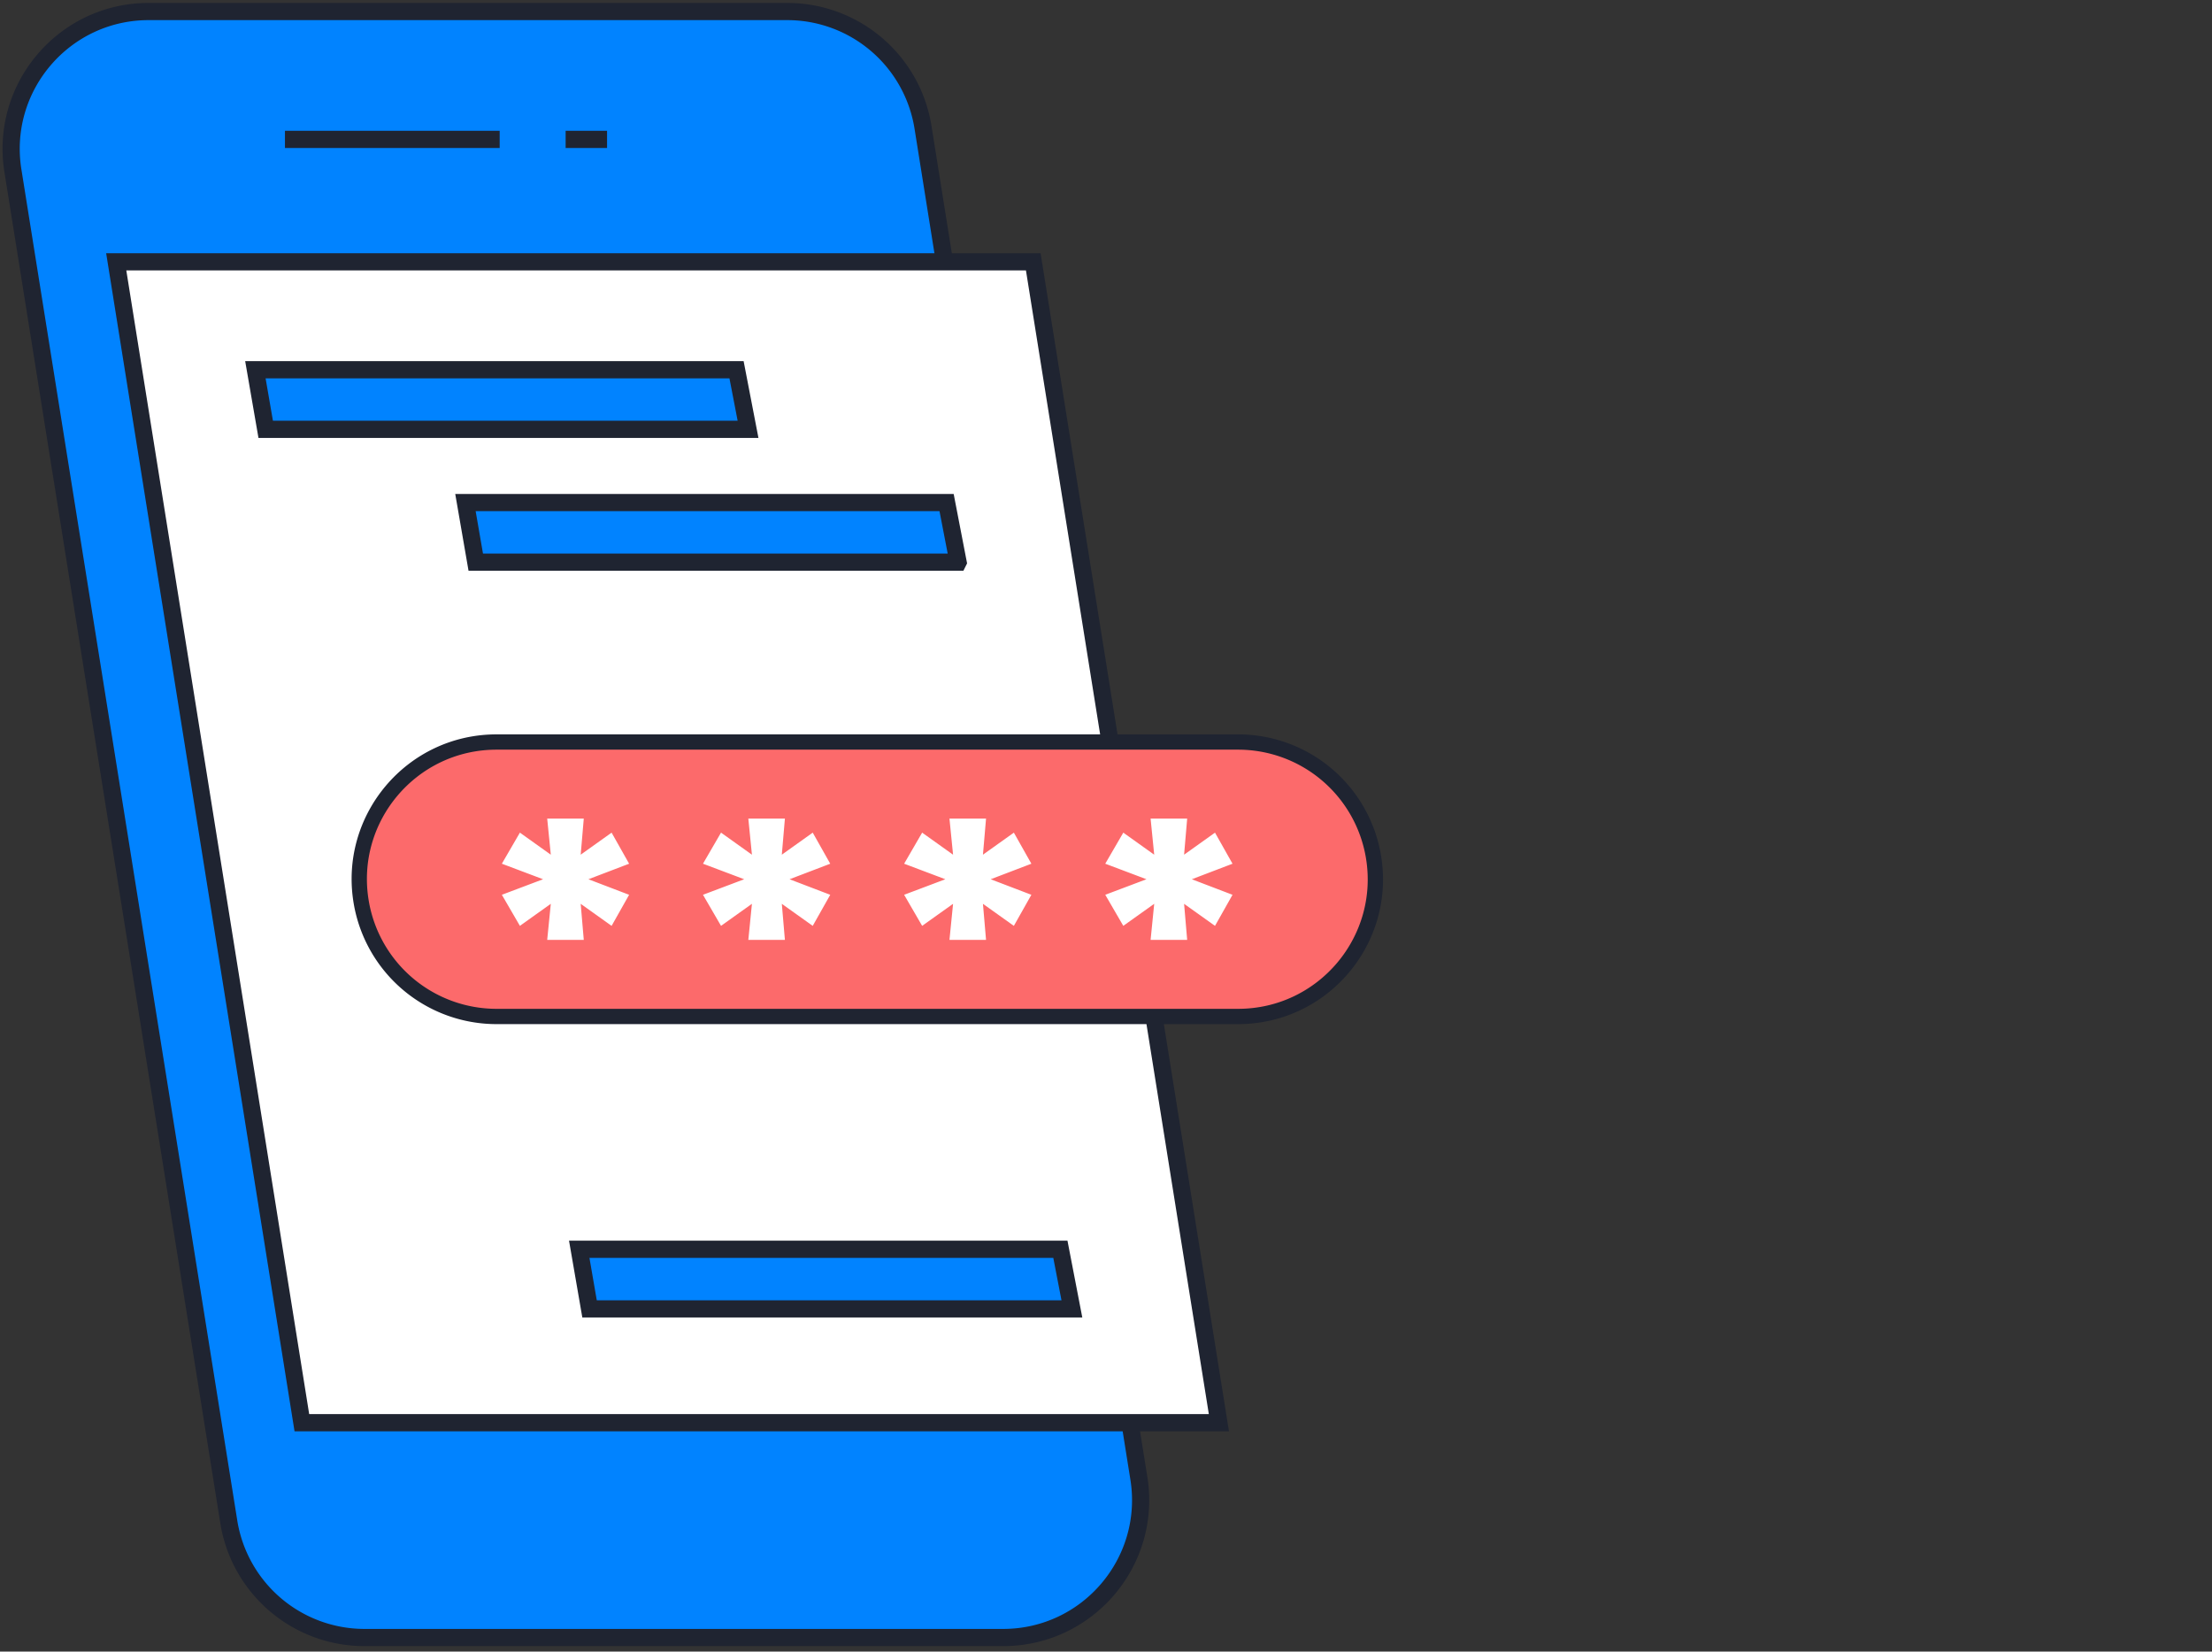
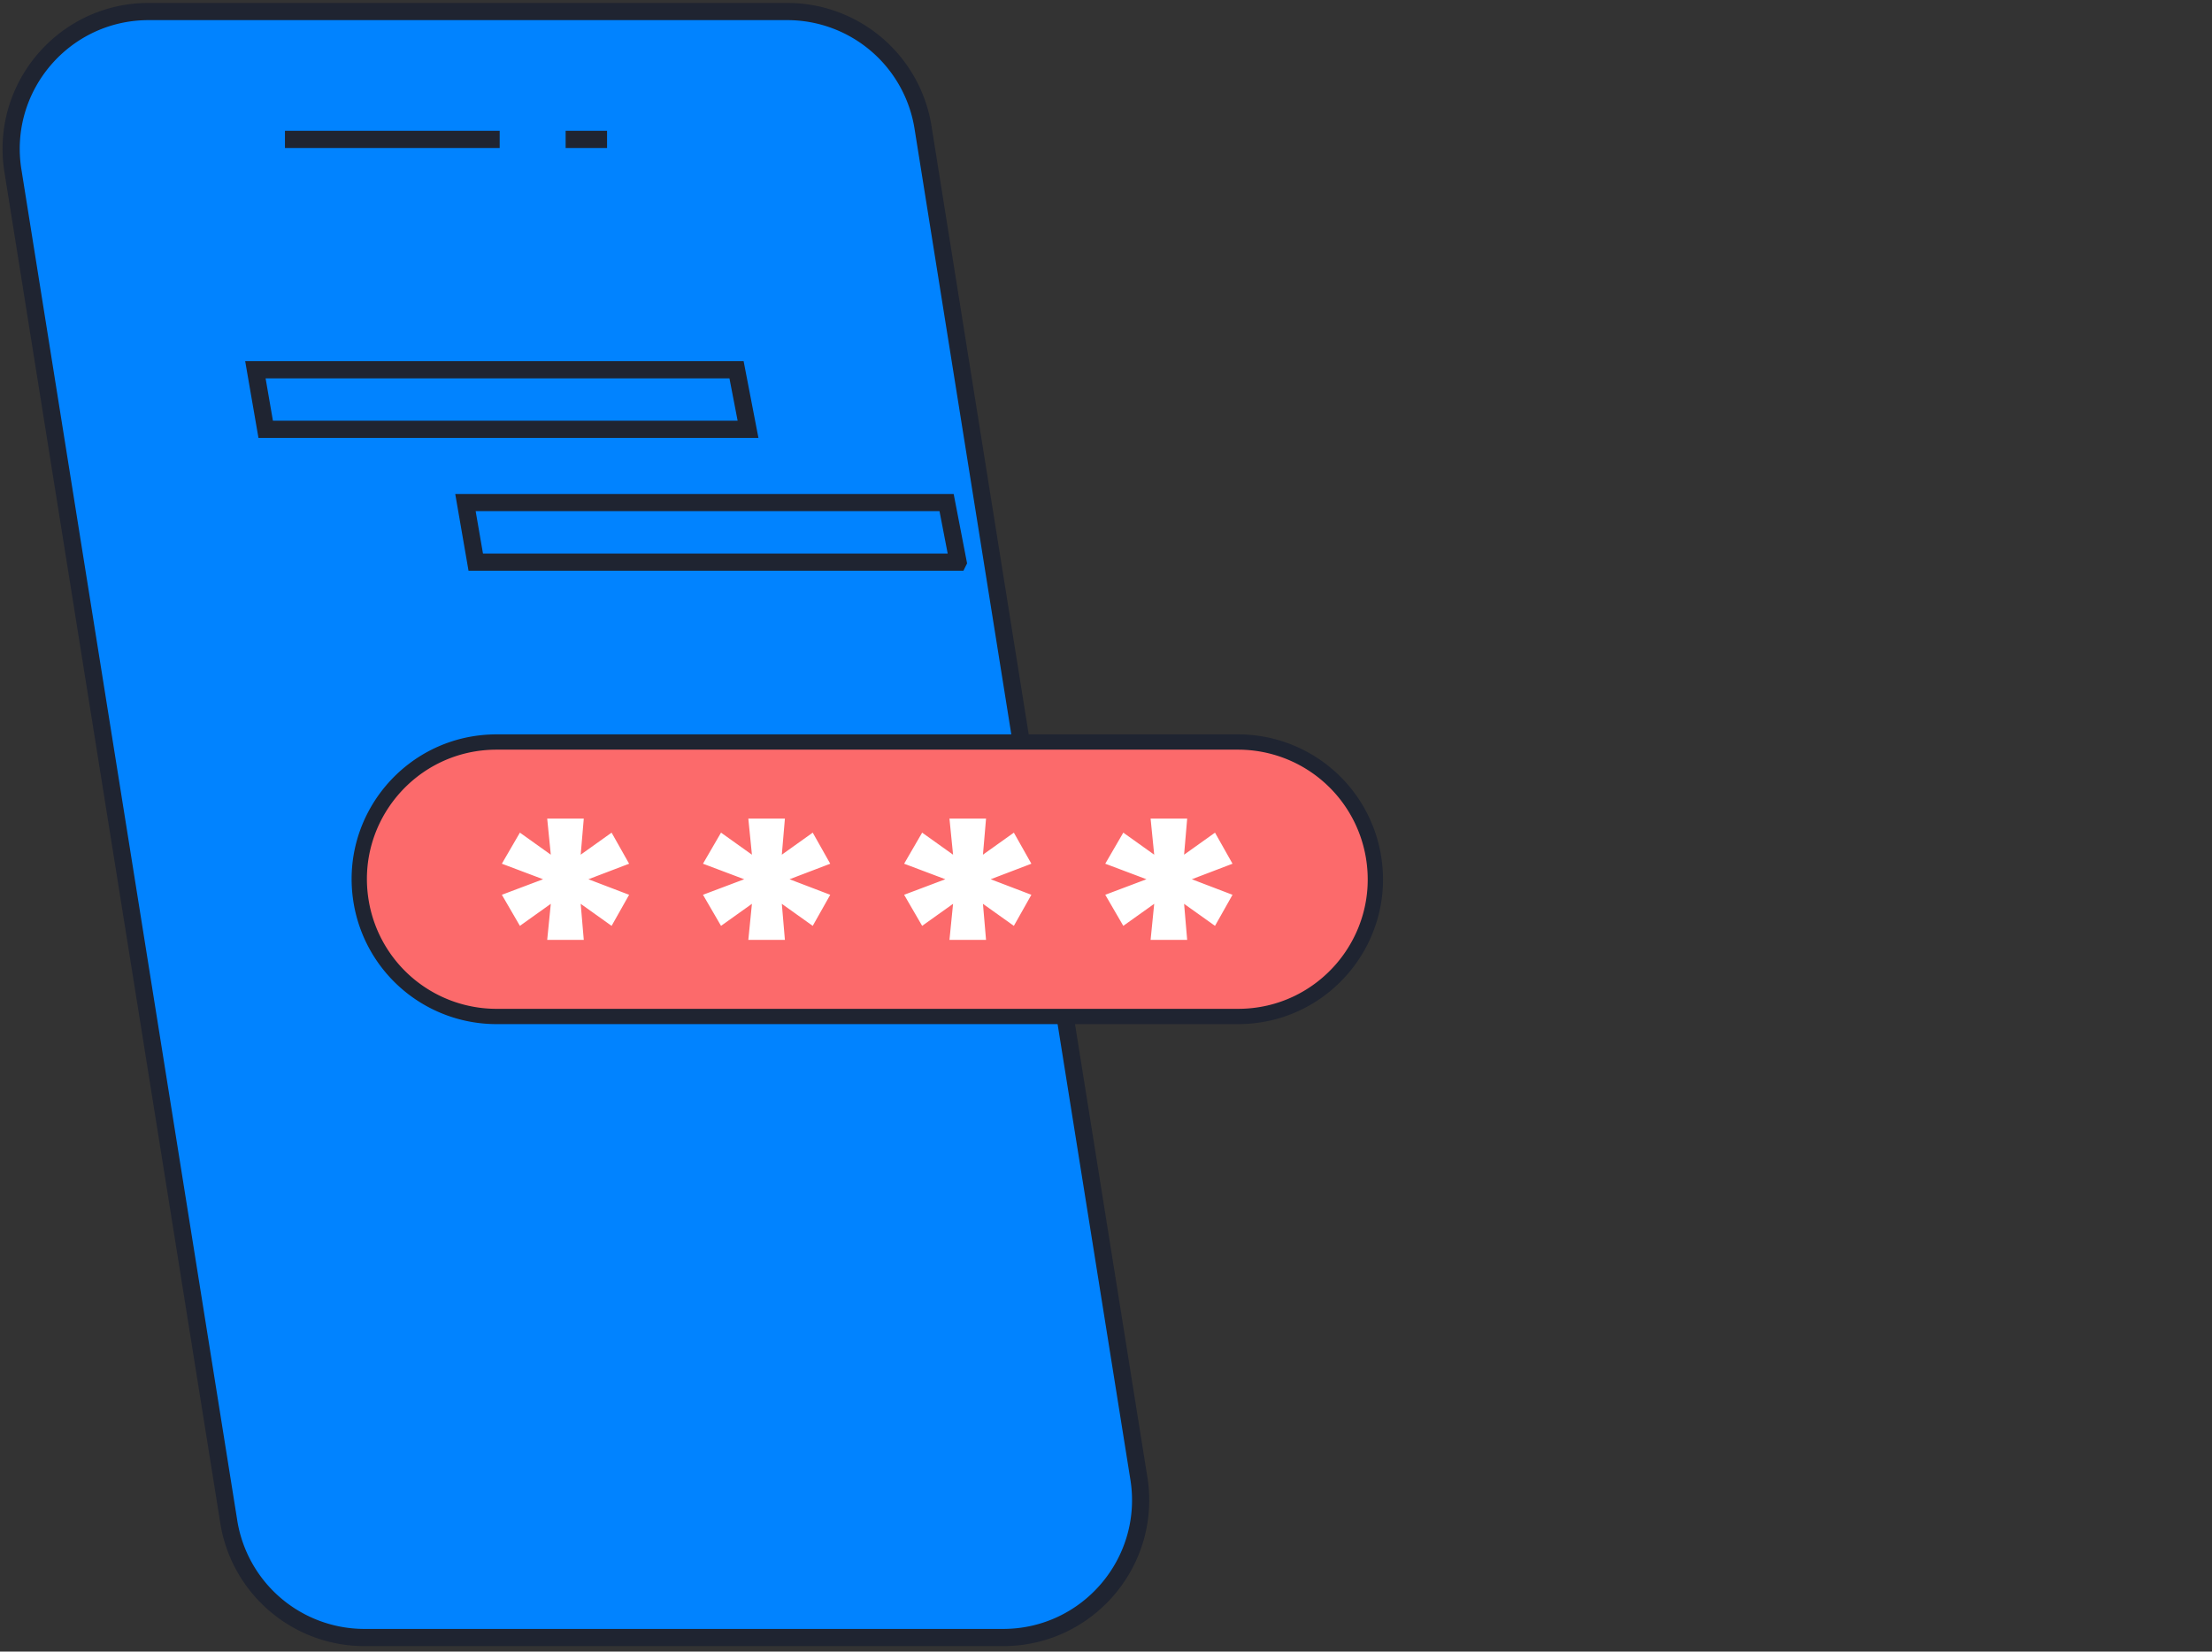
<svg xmlns="http://www.w3.org/2000/svg" width="296" height="221" fill="none">
  <rect width="100%" height="100%" fill="#333333" stroke="none" />
  <path d="M1.727 22.84C-.058 11.665 8.575 1.543 19.892 1.543h85.457c9.039 0 16.738 6.567 18.165 15.493L152.4 197.818c1.785 11.175-6.848 21.297-18.165 21.297H48.778c-9.039 0-16.738-6.567-18.165-15.493L1.727 22.84Z" fill="#0183FF" />
  <path d="m152.4 197.818-1.135.181 1.135-.181ZM123.514 17.036l-1.136.181 1.136-.181ZM19.892 2.693h85.457v-2.3H19.892v2.3Zm102.486 14.524 28.887 180.782 2.27-.363-28.886-180.782-2.271.363Zm11.857 200.748H48.778v2.3h85.457v-2.3ZM31.749 203.441 2.863 22.659l-2.271.363 28.886 180.782 2.27-.363Zm17.029 14.524a17.245 17.245 0 0 1-17.03-14.524l-2.27.363c1.516 9.483 9.696 16.461 19.3 16.461v-2.3Zm102.487-19.966c1.674 10.477-6.42 19.966-17.03 19.966v2.3c12.025 0 21.197-10.755 19.3-22.629l-2.27.363ZM105.349 2.693a17.245 17.245 0 0 1 17.029 14.524l2.271-.363c-1.515-9.483-9.696-16.46-19.3-16.46v2.299ZM19.892.393C7.867.393-1.305 11.148.592 23.022l2.27-.363C1.19 12.182 9.283 2.693 19.893 2.693v-2.3Z" fill="#1F2431" />
  <path d="M75.69 18.652h5.543M38.13 18.652h28.734" stroke="#1F2431" stroke-width="2.299" stroke-linejoin="round" />
-   <path d="M15.554 35.034h122.714l24.84 155.338H40.394L15.554 35.034Z" fill="#fff" stroke="#1F2431" stroke-width="2.299" />
-   <path d="M100.099 57.448H35.555l-1.38-7.973H98.56l1.539 7.973ZM128.208 75.22H63.664l-1.38-7.973h64.384l1.54 7.972Z" fill="#0183FF" />
+   <path d="M100.099 57.448H35.555l-1.38-7.973l1.539 7.973ZM128.208 75.22H63.664l-1.38-7.973h64.384l1.54 7.972Z" fill="#0183FF" />
  <path d="M100.099 57.448H35.555l-1.38-7.973H98.56l1.539 7.973ZM128.208 75.22H63.664l-1.38-7.973h64.384l1.54 7.972Z" stroke="#1F2431" stroke-width="2.299" />
-   <path d="M143.435 175.138H78.891l-1.38-7.973h64.385l1.539 7.973Z" fill="#0183FF" stroke="#1F2431" stroke-width="2.299" />
  <path d="M165.679 136.013H66.442a18.362 18.362 0 0 1-18.113-15.348c-1.862-11.191 6.769-21.376 18.113-21.376h99.237a18.363 18.363 0 0 1 18.096 15.243c1.934 11.222-6.708 21.481-18.096 21.481Z" fill="#FC6A6B" stroke="#1F2431" stroke-width="2.046" />
  <path d="m73.112 120.104-3.221 2.298-1.243-2.141 4.385-1.653 2.54-.957-2.54-.957-4.385-1.653 1.243-2.141 3.221 2.298 1.836 1.309-.224-2.244-.37-3.703h2.65l-.318 3.718-.19 2.205 1.803-1.285 3.21-2.29 1.202 2.132-4.337 1.655-2.503.956 2.503.955 4.337 1.656-1.202 2.132-3.21-2.29-1.802-1.285.189 2.205.318 3.718h-2.65l.37-3.704.224-2.244-1.836 1.31ZM100.026 120.104l-3.221 2.298-1.243-2.141 4.385-1.653 2.539-.957-2.539-.957-4.385-1.653 1.243-2.141 3.221 2.298 1.836 1.309-.224-2.244-.37-3.703h2.65l-.318 3.718-.189 2.205 1.802-1.285 3.21-2.29 1.202 2.132-4.337 1.655-2.503.956 2.503.955 4.337 1.656-1.202 2.132-3.21-2.29-1.802-1.285.189 2.205.318 3.718h-2.65l.37-3.704.224-2.244-1.836 1.31ZM126.941 120.104l-3.222 2.298-1.242-2.141 4.385-1.653 2.539-.957-2.539-.957-4.385-1.653 1.242-2.141 3.222 2.298 1.836 1.309-.224-2.244-.37-3.703h2.65l-.319 3.718-.189 2.205 1.802-1.285 3.21-2.29 1.202 2.132-4.336 1.655-2.504.956 2.504.955 4.336 1.656-1.202 2.132-3.21-2.29-1.802-1.285.189 2.205.319 3.718h-2.65l.37-3.704.224-2.244-1.836 1.31ZM153.857 120.104l-3.222 2.298-1.243-2.141 4.385-1.653 2.539-.957-2.539-.957-4.385-1.653 1.243-2.141 3.222 2.298 1.836 1.309-.225-2.244-.37-3.703h2.65l-.318 3.718-.189 2.205 1.802-1.285 3.21-2.29 1.202 2.132-4.337 1.655-2.503.956 2.503.955 4.337 1.656-1.202 2.132-3.21-2.29-1.802-1.285.189 2.205.318 3.718h-2.65l.37-3.704.225-2.244-1.836 1.31Z" fill="#fff" stroke="#fff" stroke-width="2.046" />
</svg>